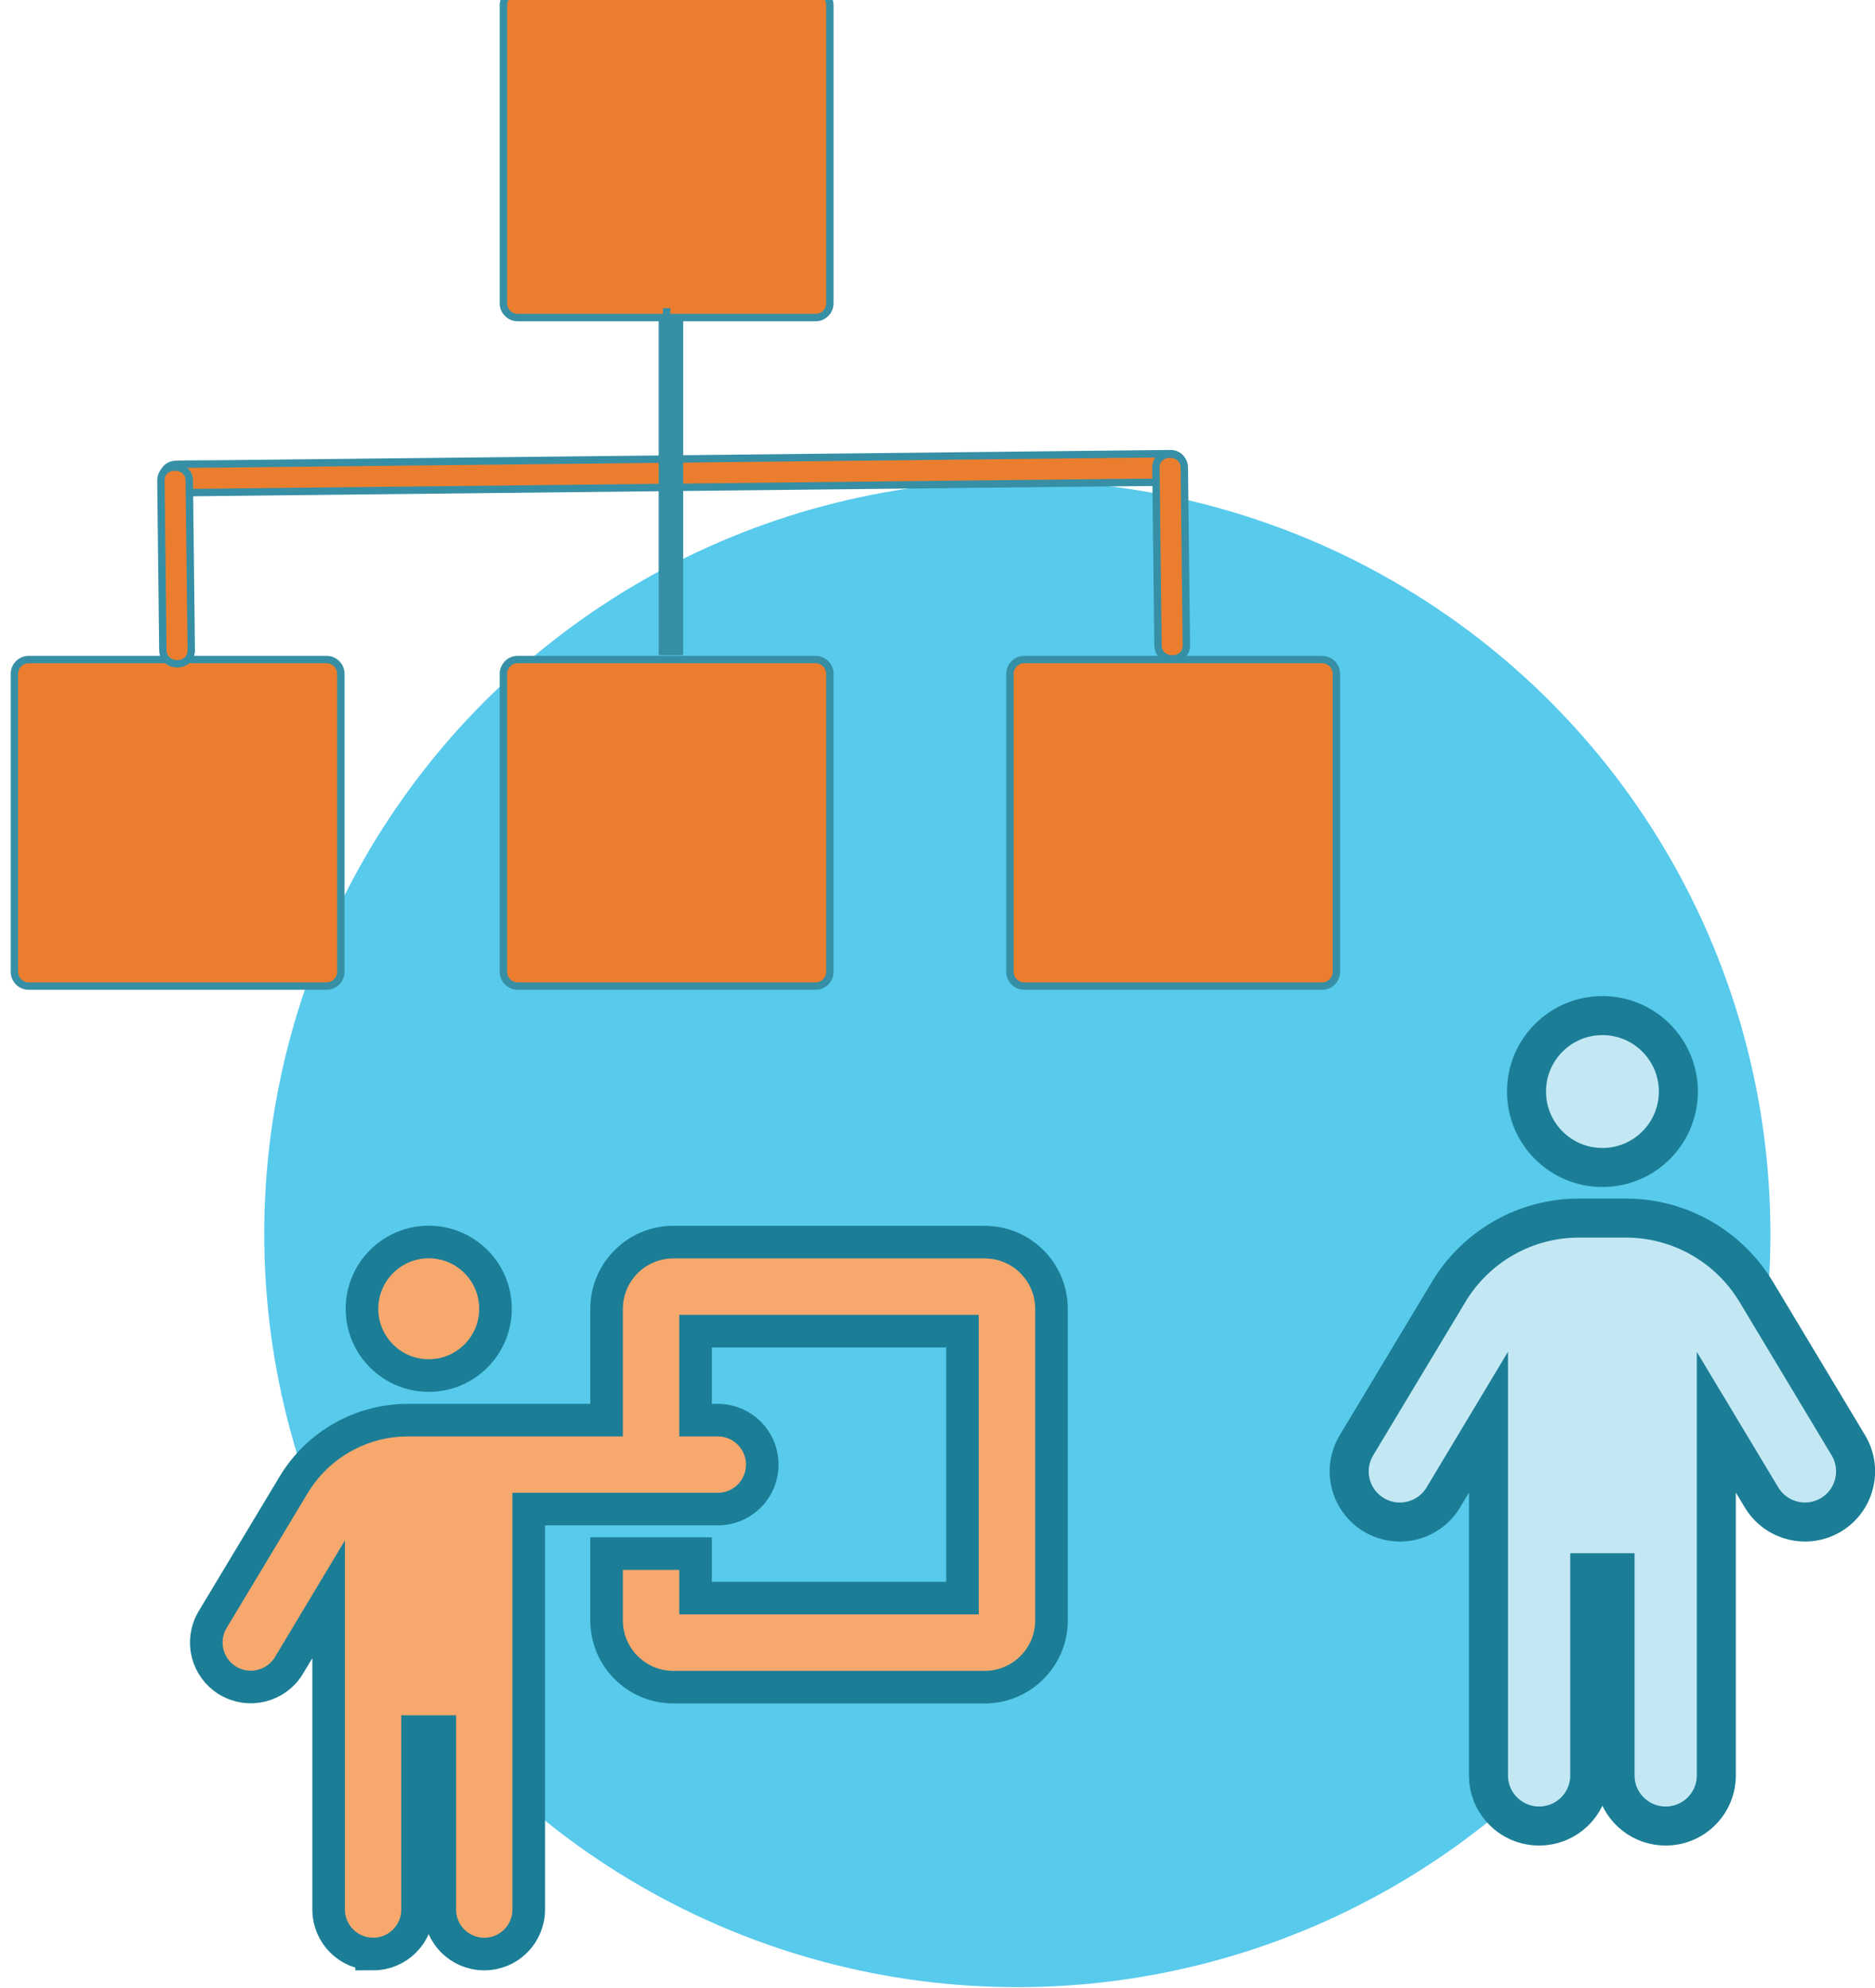
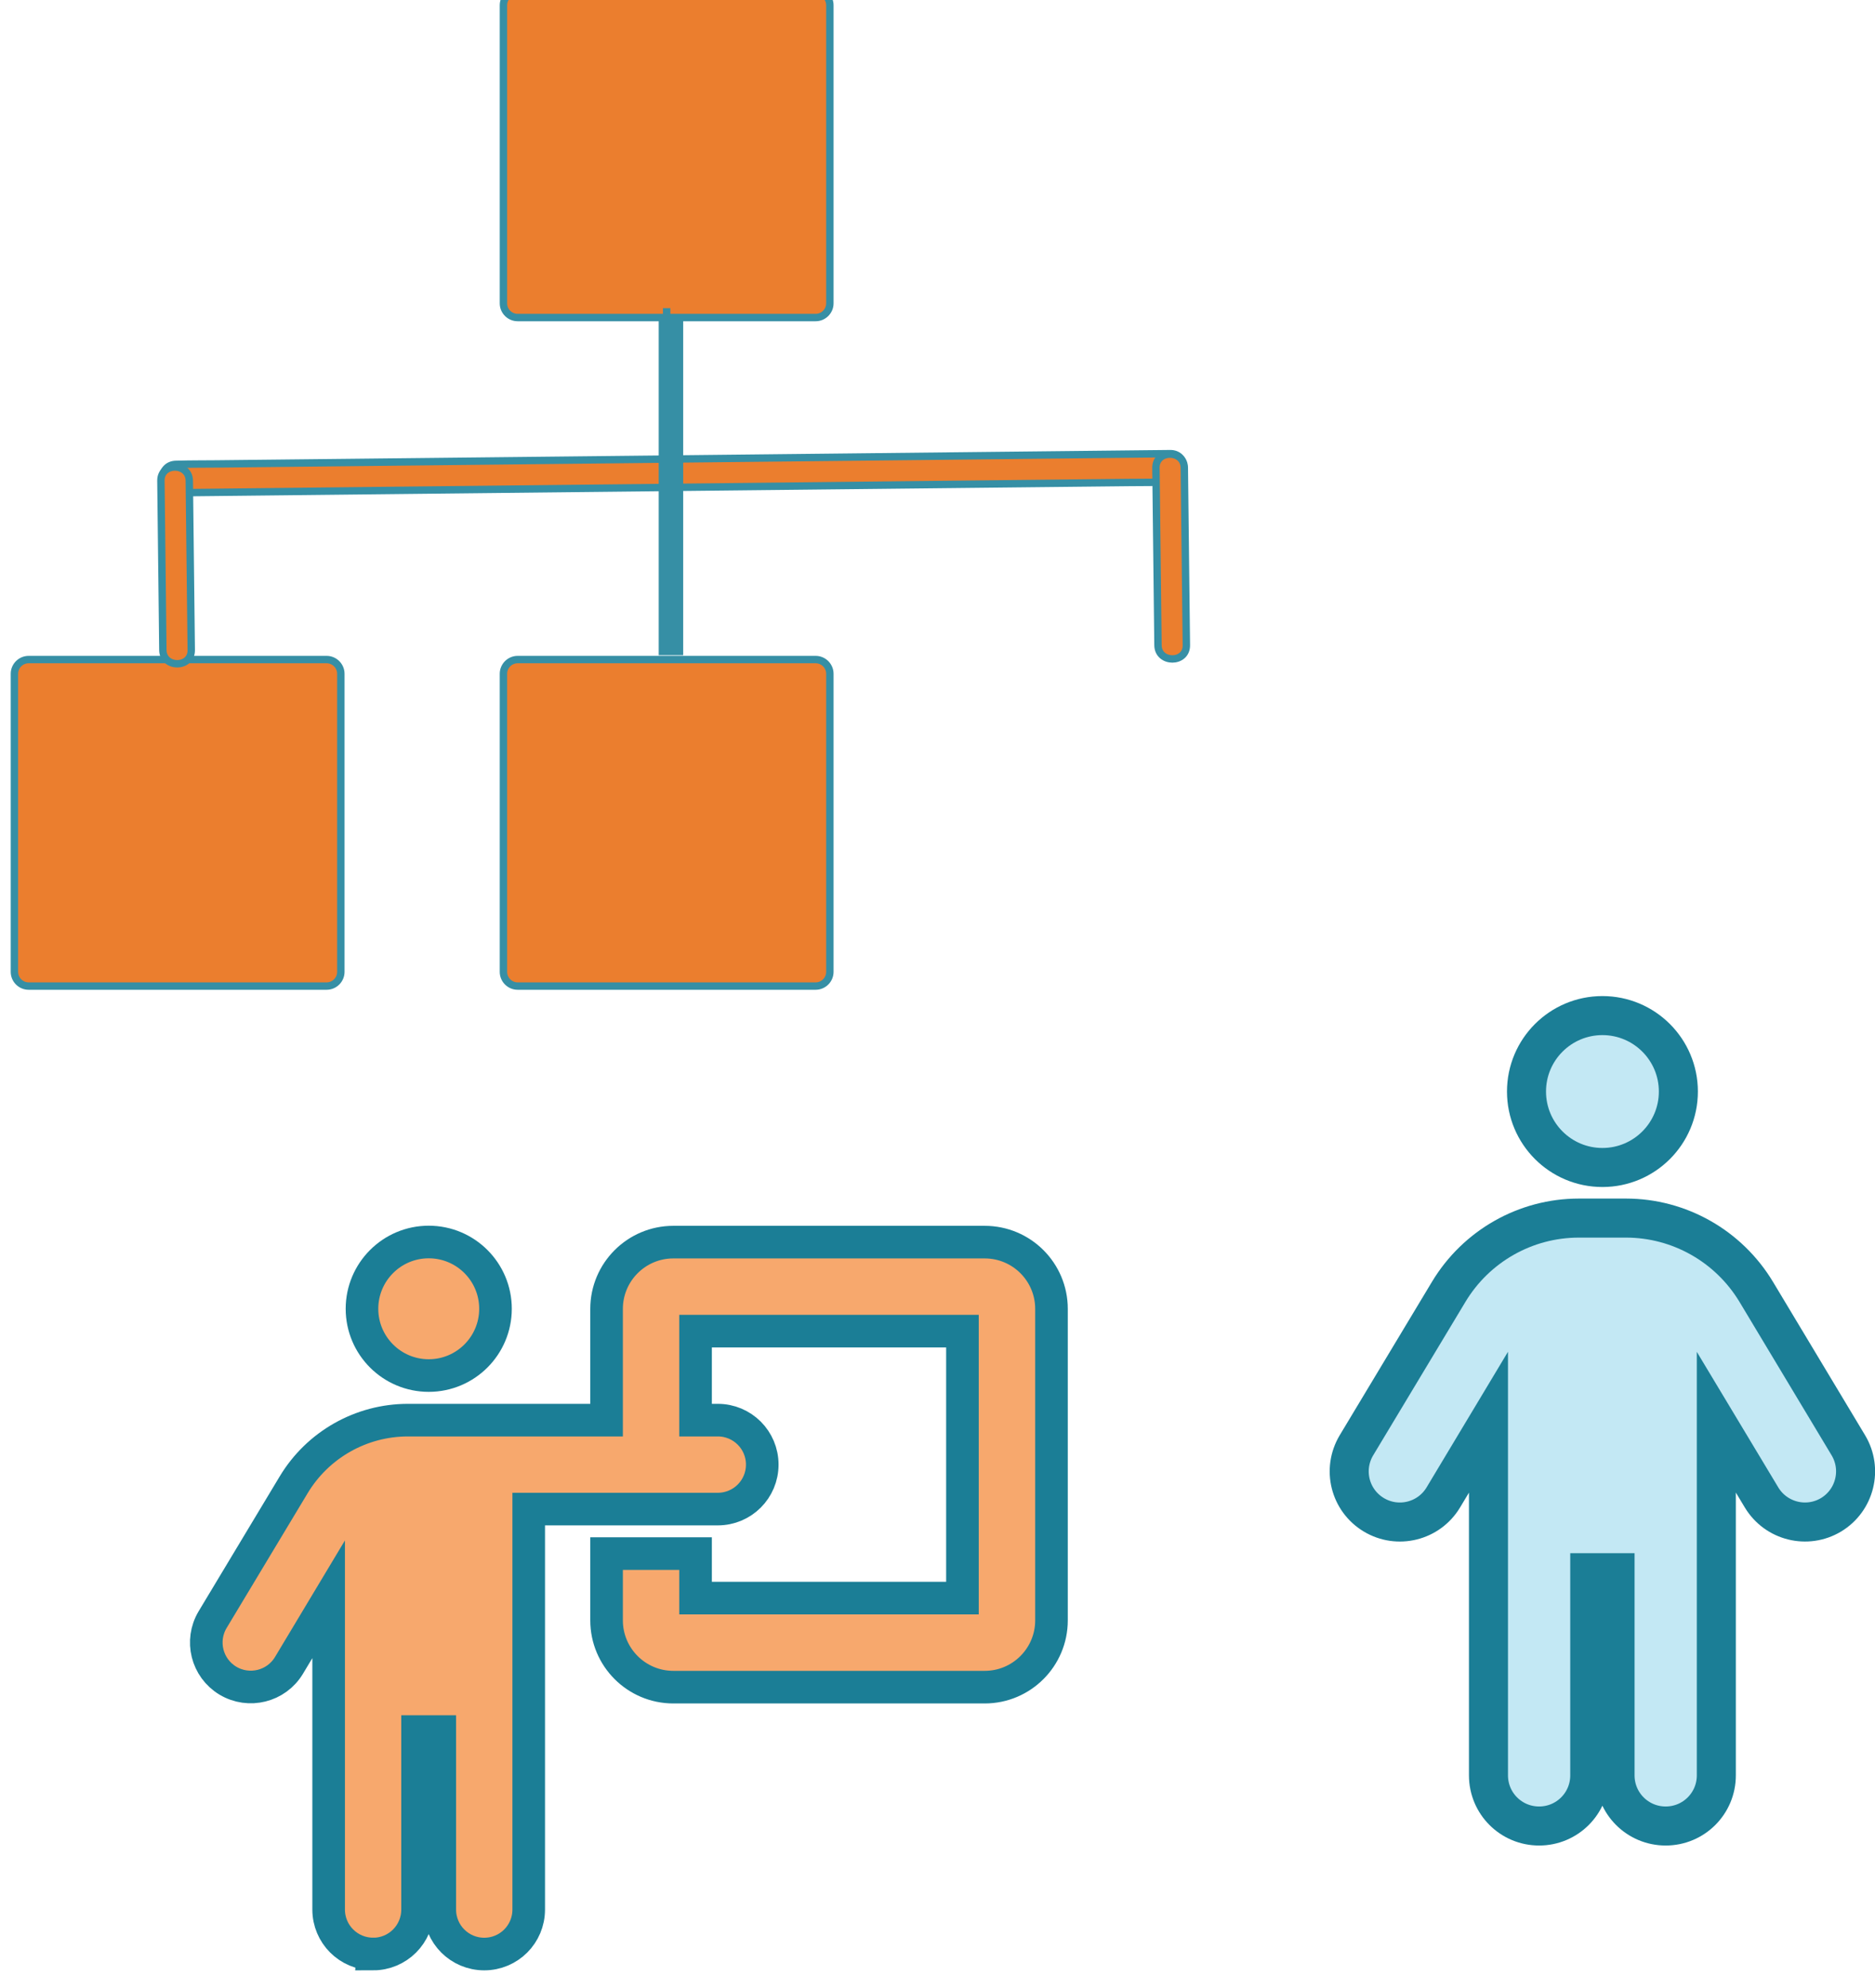
<svg xmlns="http://www.w3.org/2000/svg" xmlns:ns1="http://www.inkscape.org/namespaces/inkscape" xmlns:ns2="http://sodipodi.sourceforge.net/DTD/sodipodi-0.dtd" width="30.027mm" height="31.825mm" viewBox="0 0 30.027 31.825" version="1.1" id="svg16092" ns1:version="1.1.2 (b8e25be833, 2022-02-05)" ns2:docname="auditeuir_analyse.svg">
  <ns2:namedview id="namedview16094" pagecolor="#ffffff" bordercolor="#666666" borderopacity="1.0" ns1:pageshadow="2" ns1:pageopacity="0.0" ns1:pagecheckerboard="0" ns1:document-units="mm" showgrid="false" fit-margin-top="0" fit-margin-left="0" fit-margin-right="0" fit-margin-bottom="0" ns1:zoom="1.8116734" ns1:cx="3.863831" ns1:cy="157.8651" ns1:window-width="1920" ns1:window-height="1017" ns1:window-x="-8" ns1:window-y="-8" ns1:window-maximized="1" ns1:current-layer="layer1" showguides="true" ns1:guide-bbox="true" />
  <defs id="defs16089">
    <clipPath clipPathUnits="userSpaceOnUse" id="clipPath20361-7-8">
      <path d="M 0,800 H 800 V 0 H 0 Z" id="path20359-5-8" />
    </clipPath>
  </defs>
  <g ns1:label="Layer 1" ns1:groupmode="layer" id="layer1" transform="translate(-70.018,-106.48)">
    <g id="g20355-4-6-6" transform="matrix(0.029,0,0,-0.029,71.148,132.904)" ns1:export-filename="C:\Users\patri\Desktop\2022 Projets\RATP\RATP DEV\Formation Soft Skills Auditeur\Ingenieirie\path21417-5.png" ns1:export-xdpi="113.169" ns1:export-ydpi="113.169">
-       <circle style="opacity:0.993;fill:#58caec;fill-opacity:1;fill-rule:evenodd;stroke:#a4a4a4;stroke-width:0;stroke-linecap:round;stroke-linejoin:round;stroke-miterlimit:4;stroke-dasharray:none" id="path22856-2-30-4" cx="522.823" cy="-229.965" transform="scale(1,-1)" r="415.871" />
-     </g>
+       </g>
    <g id="g61255" transform="matrix(0.013,0,0,-0.013,103.498,68.453)" style="fill:#eb7e2e;fill-opacity:1">
      <g id="g37825-2" transform="matrix(9.108,0,0,-9.108,-17720.452,8966.879)" style="fill:#eb7e2e;fill-opacity:1;stroke:#368fa5;stroke-width:1.002;stroke-miterlimit:4;stroke-dasharray:none;stroke-opacity:1">
        <path class="st1" d="m 1773.149,1348.608 h -40.304 c -1.058,0 -1.923,-0.865 -1.923,-1.923 v -40.304 c 0,-1.058 0.865,-1.923 1.923,-1.923 h 40.304 c 1.058,0 1.923,0.865 1.923,1.923 v 40.304 c 0,1.058 -0.864,1.923 -1.923,1.923 z" id="path37797-1" style="fill:#eb7e2e;fill-opacity:1;stroke:#368fa5;stroke-width:1.002;stroke-miterlimit:4;stroke-dasharray:none;stroke-opacity:1" />
        <path class="st0" d="m 1707.008,1439.005 h -40.304 c -1.058,0 -1.923,-0.865 -1.923,-1.923 v -40.304 c 0,-1.058 0.865,-1.923 1.923,-1.923 h 40.304 c 1.058,0 1.923,0.865 1.923,1.923 v 40.304 c 0,1.058 -0.865,1.923 -1.923,1.923 z" id="path37799-3" style="fill:#eb7e2e;fill-opacity:1;stroke:#368fa5;stroke-width:1.002;stroke-miterlimit:4;stroke-dasharray:none;stroke-opacity:1" />
        <path class="st0" d="m 1773.149,1439.005 h -40.304 c -1.058,0 -1.923,-0.865 -1.923,-1.923 v -40.304 c 0,-1.058 0.865,-1.923 1.923,-1.923 h 40.304 c 1.058,0 1.923,0.865 1.923,1.923 v 40.304 c 0,1.058 -0.864,1.923 -1.923,1.923 z" id="path37801-9" style="fill:#eb7e2e;fill-opacity:1;stroke:#368fa5;stroke-width:1.002;stroke-miterlimit:4;stroke-dasharray:none;stroke-opacity:1" />
-         <path class="st0" d="m 1841.656,1439.005 h -40.304 c -1.058,0 -1.923,-0.865 -1.923,-1.923 v -40.304 c 0,-1.058 0.865,-1.923 1.923,-1.923 h 40.304 c 1.058,0 1.923,0.865 1.923,1.923 v 40.304 c 0,1.058 -0.865,1.923 -1.923,1.923 z" id="path37803-5" style="fill:#eb7e2e;fill-opacity:1;stroke:#368fa5;stroke-width:1.002;stroke-miterlimit:4;stroke-dasharray:none;stroke-opacity:1" />
        <line class="st2" x1="1752.997" y1="1347.334" x2="1752.997" y2="1393.586" id="line37805-1" style="fill:#eb7e2e;fill-opacity:1;stroke:#368fa5;stroke-width:1.002;stroke-miterlimit:4;stroke-dasharray:none;stroke-opacity:1" />
        <g id="g37811-4" transform="matrix(0.16,0,0,0.16,1555.116,1078.681)" style="fill:#eb7e2e;fill-opacity:1;stroke:#368fa5;stroke-width:6.25;stroke-miterlimit:4;stroke-dasharray:none;stroke-opacity:1">
          <g id="g37809-7" style="fill:#eb7e2e;fill-opacity:1;stroke:#368fa5;stroke-width:6.25;stroke-miterlimit:4;stroke-dasharray:none;stroke-opacity:1">
            <path d="m 1662.35,1802.06 c -7.47,0.08 -14.95,0.16 -22.42,0.24 -20.34,0.22 -40.69,0.44 -61.03,0.66 -30.23,0.33 -60.47,0.65 -90.7,0.98 -36.75,0.4 -73.49,0.79 -110.24,1.19 -40.25,0.43 -80.49,0.87 -120.74,1.3 -40.63,0.44 -81.25,0.87 -121.88,1.31 -38.03,0.41 -76.06,0.82 -114.1,1.23 -32,0.34 -64,0.69 -96,1.03 -23.01,0.25 -46.02,0.5 -69.03,0.74 -10.89,0.12 -21.81,0.03 -32.7,0.35 -0.47,0.01 -0.94,0.01 -1.4,0.02 -15.43,0.17 -15.47,24.17 0,24 7.47,-0.08 14.95,-0.16 22.42,-0.24 20.34,-0.22 40.69,-0.44 61.03,-0.66 30.23,-0.33 60.47,-0.65 90.7,-0.98 36.75,-0.4 73.49,-0.79 110.24,-1.19 40.25,-0.43 80.49,-0.87 120.74,-1.3 40.63,-0.44 81.25,-0.87 121.88,-1.31 38.03,-0.41 76.06,-0.82 114.1,-1.23 32,-0.34 64,-0.69 96,-1.03 23.01,-0.25 46.02,-0.5 69.03,-0.74 10.89,-0.12 21.81,-0.03 32.7,-0.35 0.47,-0.01 0.94,-0.01 1.4,-0.02 15.44,-0.16 15.48,-24.16 0,-24 z" id="path37807-4" style="fill:#eb7e2e;fill-opacity:1;stroke:#368fa5;stroke-width:6.25;stroke-miterlimit:4;stroke-dasharray:none;stroke-opacity:1" />
          </g>
        </g>
        <g id="g37817-7" transform="matrix(0.16,0,0,0.16,1555.116,1078.681)" style="fill:#eb7e2e;fill-opacity:1;stroke:#368fa5;stroke-width:6.25;stroke-miterlimit:4;stroke-dasharray:none;stroke-opacity:1">
          <g id="g37815-6" style="fill:#eb7e2e;fill-opacity:1;stroke:#368fa5;stroke-width:6.25;stroke-miterlimit:4;stroke-dasharray:none;stroke-opacity:1">
            <path d="m 1676.09,1963.98 c -0.51,-43.78 -1.01,-87.56 -1.52,-131.34 -0.07,-6.19 -0.14,-12.38 -0.21,-18.58 -0.18,-15.43 -24.18,-15.47 -24,0 0.51,43.78 1.01,87.56 1.52,131.34 0.07,6.19 0.14,12.38 0.21,18.58 0.18,15.43 24.18,15.47 24,0 z" id="path37813-6" style="fill:#eb7e2e;fill-opacity:1;stroke:#368fa5;stroke-width:6.25;stroke-miterlimit:4;stroke-dasharray:none;stroke-opacity:1" />
          </g>
        </g>
        <g id="g37823-5" transform="matrix(0.16,0,0,0.16,1555.116,1078.681)" style="fill:#eb7e2e;fill-opacity:1;stroke:#368fa5;stroke-width:6.25;stroke-miterlimit:4;stroke-dasharray:none;stroke-opacity:1">
          <g id="g37821-1" style="fill:#eb7e2e;fill-opacity:1;stroke:#368fa5;stroke-width:6.25;stroke-miterlimit:4;stroke-dasharray:none;stroke-opacity:1">
            <path d="m 834.89,1968.05 c -0.48,-41.86 -0.97,-83.72 -1.45,-125.57 -0.07,-5.84 -0.14,-11.68 -0.2,-17.53 -0.18,-15.43 -24.18,-15.47 -24,0 0.48,41.86 0.97,83.72 1.45,125.57 0.07,5.84 0.14,11.68 0.2,17.53 0.18,15.44 24.18,15.48 24,0 z" id="path37819-9" style="fill:#eb7e2e;fill-opacity:1;stroke:#368fa5;stroke-width:6.25;stroke-miterlimit:4;stroke-dasharray:none;stroke-opacity:1" />
          </g>
        </g>
      </g>
      <path style="fill:#eb7e2e;fill-opacity:1;stroke:#368fa5;stroke-width:30.157;stroke-linecap:butt;stroke-linejoin:miter;stroke-miterlimit:4;stroke-dasharray:none;stroke-opacity:1" d="m -1748.865,-3314.281 v -417.795" id="path39891" />
-       <circle id="path39893" style="fill:#eb7e2e;fill-opacity:1;stroke:none;stroke-width:1.46" cx="-1743.07" cy="3909.564" r="2.189" transform="scale(1,-1)" />
    </g>
    <path d="m 75.815,127.434 c 0,-0.59 0.479,-1.069 1.069,-1.069 0.59,0 1.069,0.478 1.069,1.069 0,0.59 -0.479,1.069 -1.069,1.069 -0.59,0 -1.069,-0.478 -1.069,-1.069 z m 0.178,10.33 c -0.394,0 -0.712,-0.318 -0.712,-0.712 v -4.967 l -0.636,1.06 c -0.203,0.336 -0.64,0.445 -0.978,0.243 -0.337,-0.203 -0.446,-0.639 -0.244,-0.977 l 1.297,-2.157 c 0.386,-0.643 1.081,-1.037 1.831,-1.037 h 3.181 v -1.781 c 0,-0.59 0.479,-1.069 1.069,-1.069 h 4.987 c 0.59,0 1.069,0.478 1.069,1.069 v 4.987 c 0,0.59 -0.479,1.069 -1.069,1.069 h -4.987 c -0.59,0 -1.069,-0.479 -1.069,-1.069 v -1.069 h 1.425 v 0.712 h 4.274 v -4.274 h -4.274 v 1.425 h 0.356 c 0.394,0 0.712,0.318 0.712,0.712 0,0.394 -0.318,0.712 -0.712,0.712 h -3.028 v 6.412 c 0,0.394 -0.318,0.712 -0.712,0.712 -0.394,0 -0.712,-0.318 -0.712,-0.712 v -2.85 h -0.356 v 2.85 c 0,0.394 -0.318,0.712 -0.712,0.712 z" id="path27150-9-4-7" style="fill:#f7a86d;fill-opacity:1;stroke:#1b7e96;stroke-width:0.522;stroke-miterlimit:4;stroke-dasharray:none;stroke-opacity:1" ns1:export-filename="C:\Users\patri\Desktop\2022 Projets\RATP\RATP DEV\Formation Soft Skills Auditeur\Ingenieirie\path21417-5.png" ns1:export-xdpi="113.169" ns1:export-ydpi="113.169" />
    <path d="m 96.896,123.956 c 0,0.672 -0.545,1.216 -1.216,1.216 -0.672,0 -1.216,-0.545 -1.216,-1.216 0,-0.672 0.545,-1.216 1.216,-1.216 0.672,0 1.216,0.545 1.216,1.216 z m -1.419,7.704 v 3.244 c 0,0.449 -0.362,0.811 -0.811,0.811 -0.449,0 -0.811,-0.362 -0.811,-0.811 v -5.654 l -0.724,1.206 c -0.231,0.383 -0.729,0.507 -1.113,0.276 -0.384,-0.231 -0.508,-0.727 -0.277,-1.113 l 1.477,-2.456 c 0.44,-0.732 1.23,-1.181 2.084,-1.181 h 0.755 c 0.854,0 1.645,0.449 2.086,1.181 l 1.475,2.456 c 0.231,0.385 0.106,0.882 -0.276,1.113 -0.385,0.231 -0.882,0.106 -1.113,-0.276 l -0.725,-1.206 v 5.654 c 0,0.449 -0.362,0.811 -0.811,0.811 -0.449,0 -0.811,-0.362 -0.811,-0.811 v -3.244 z" id="path35884-5-6-2" style="fill:#c3e8f4;fill-opacity:1;stroke:#1b7e96;stroke-width:0.625;stroke-miterlimit:4;stroke-dasharray:none;stroke-opacity:1" ns1:export-filename="C:\Users\patri\Desktop\2022 Projets\RATP\RATP DEV\Formation Soft Skills Auditeur\Ingenieirie\path21417-5.png" ns1:export-xdpi="113.169" ns1:export-ydpi="113.169" />
  </g>
</svg>